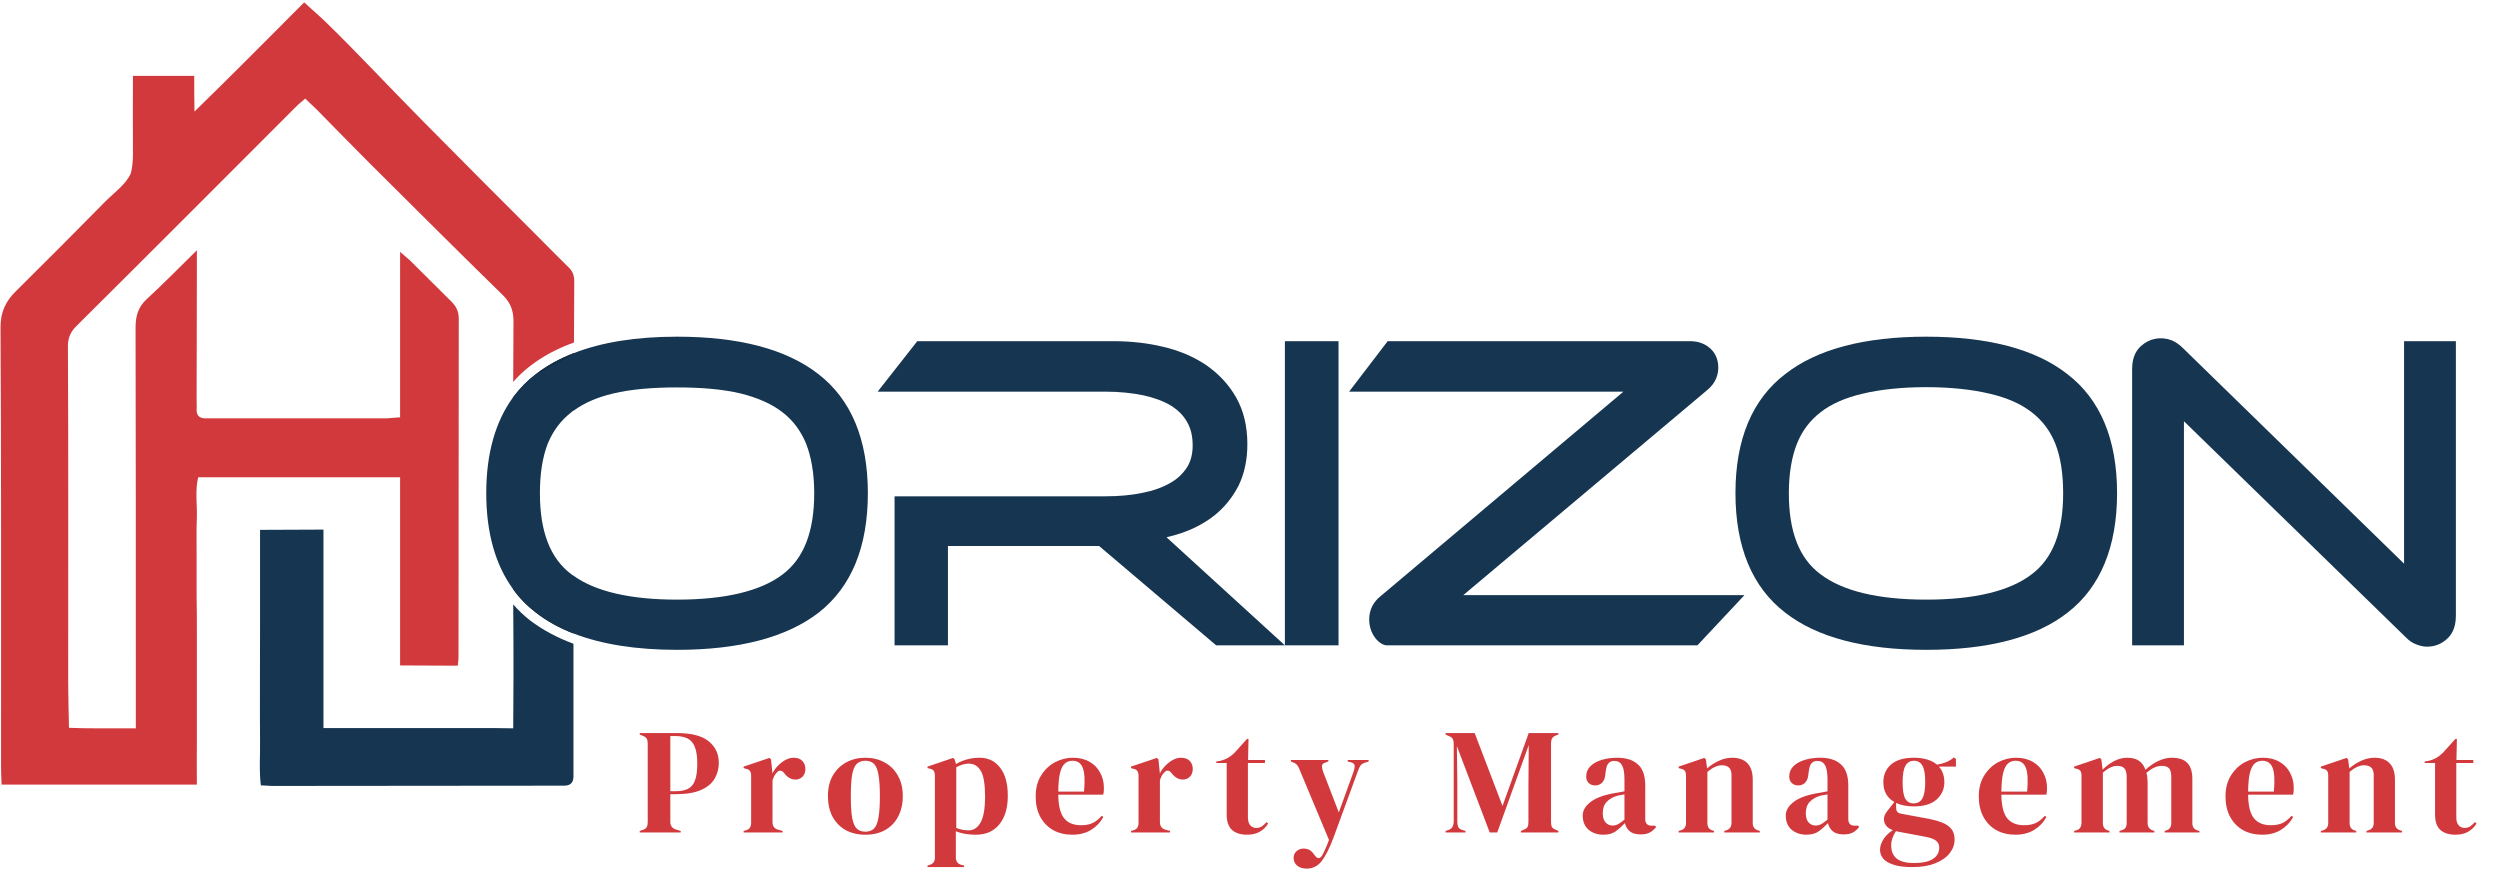
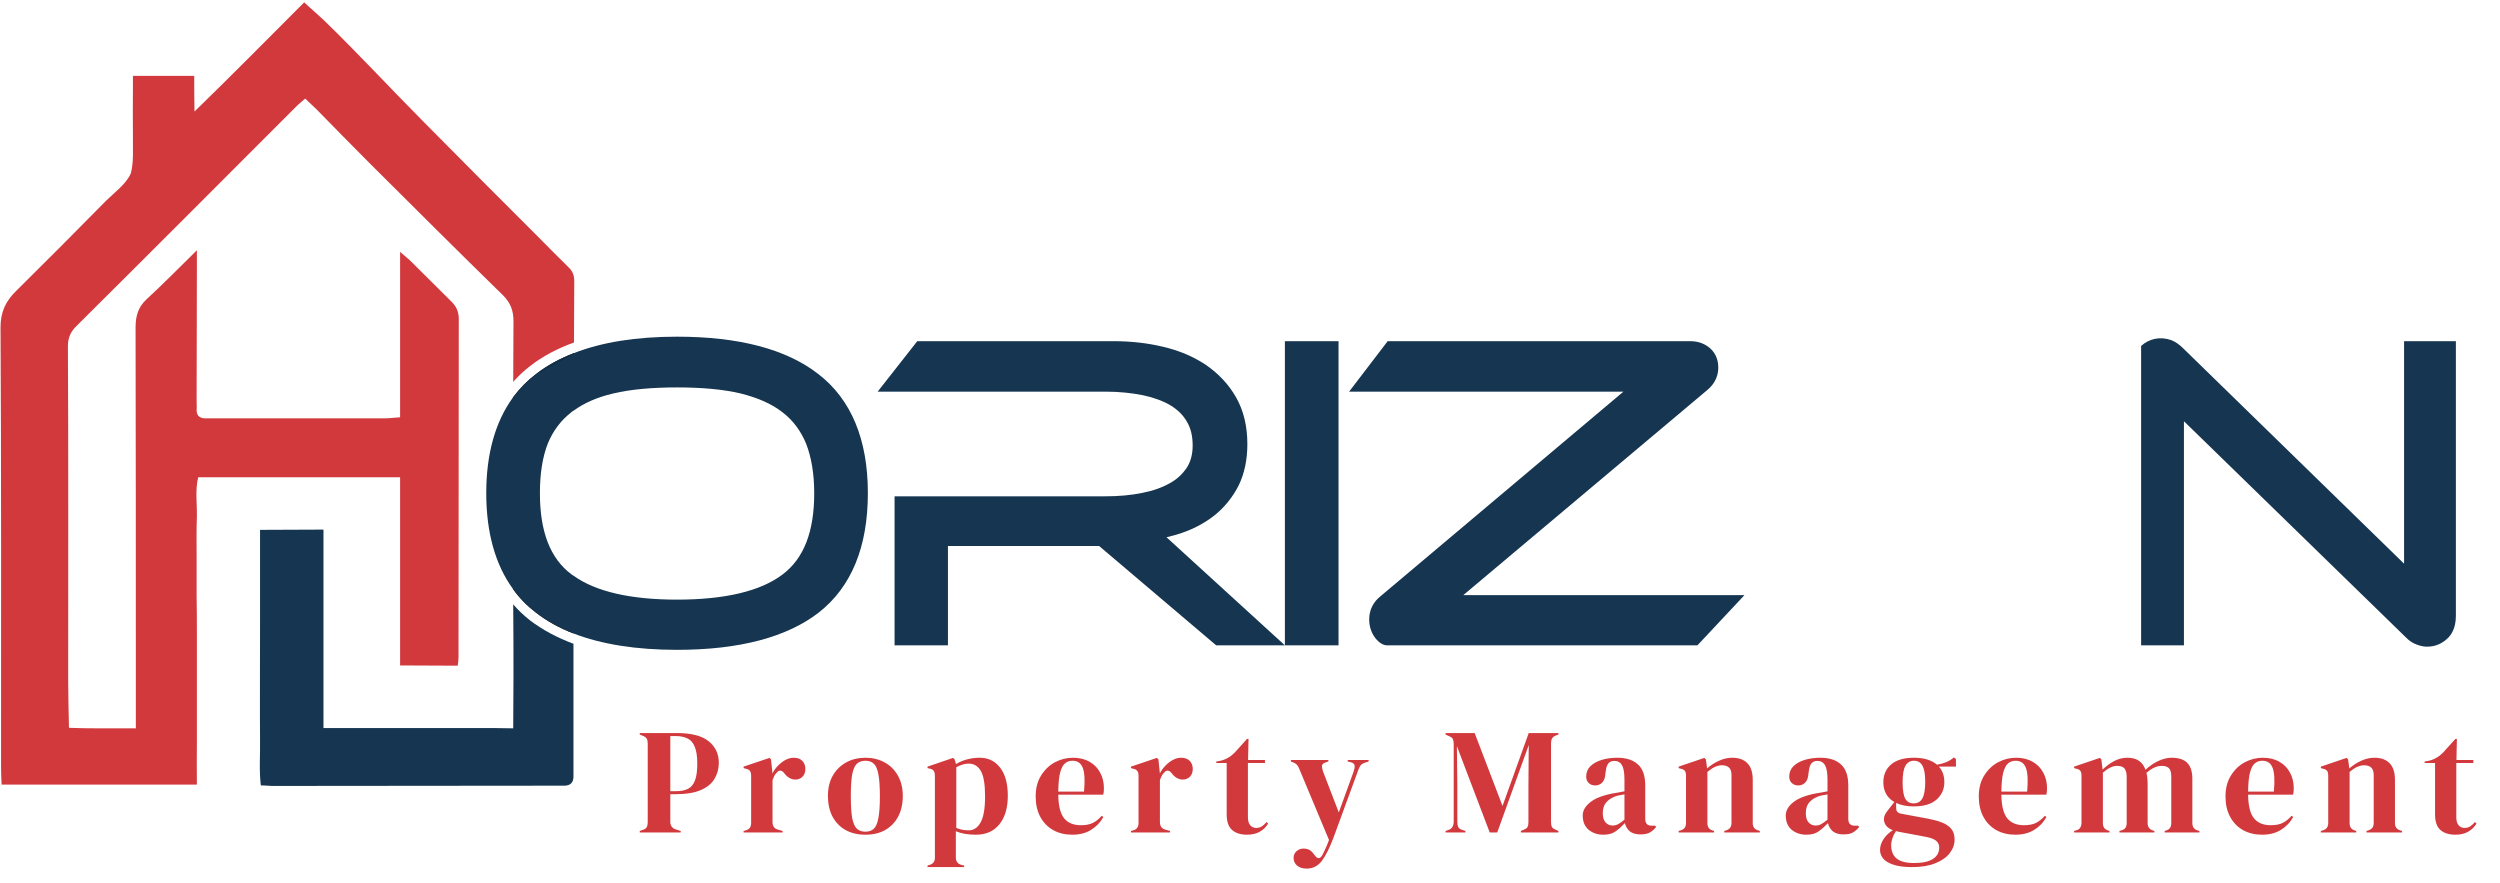
<svg xmlns="http://www.w3.org/2000/svg" width="946" height="334" viewBox="0 0 946 334" fill="none">
  <path d="M202.902 141.5C207.002 138.3 211.802 135.7 217.202 133.6V140.3C216.602 140.5 216.035 140.7 215.502 140.9C210.702 142.7 206.402 144.8 202.702 147.2C199.502 149.4 196.602 151.9 194.102 154.7V150.4C196.635 147 199.568 144.033 202.902 141.5Z" fill="black" />
  <path d="M217.299 106.5C217.233 114.167 217.199 121.867 217.199 129.6C210.866 131.867 205.333 134.833 200.599 138.5C198.266 140.3 196.133 142.3 194.199 144.5C194.199 136.833 194.233 129.167 194.299 121.5C194.299 117.6 193.199 114.6 190.399 111.8C173.399 95.2 156.599 78.4 139.699 61.6C132.999 54.9 126.399 48.1 119.699 41.3C118.499 40.1 117.099 38.9 115.499 37.3C114.399 38.3 113.299 39.1 112.299 40.1C84.699 67.7 56.999 95.5 29.199 123.1C26.899 125.3 25.699 127.5 25.699 131C25.899 169.1 25.799 219.6 25.799 257.8C25.799 259.1 25.999 274.1 26.099 275.4C31.699 275.7 44.899 275.6 51.399 275.6V255.7C51.399 215.9 51.399 163.8 51.299 124C51.299 119.7 52.199 116.3 55.399 113.3C61.599 107.6 67.499 101.6 74.499 94.7V102.4C74.499 118.8 74.466 135.167 74.399 151.5C74.399 152.7 74.499 153.9 74.399 155.1C74.399 157.1 75.299 158.1 77.299 158.3C78.499 158.3 79.699 158.3 80.899 158.3C102.499 158.3 124.099 158.3 145.699 158.3C147.499 158.3 149.199 158 151.399 157.9V95.3C153.299 96.9 154.199 97.7 155.099 98.5C160.299 103.6 165.399 108.8 170.599 113.9C172.599 115.8 173.599 117.8 173.599 120.7C173.499 156.9 173.599 212.6 173.499 248.7C173.499 249.7 173.399 250.7 173.199 251.9C165.799 251.9 159.099 251.8 151.399 251.8V180.6H74.999C73.799 185.5 74.599 190.5 74.499 195.5C74.299 200.5 74.399 205.5 74.399 210.6V225.7C74.499 230.6 74.499 235.4 74.499 240.2V281.3C74.399 286.3 74.499 291.4 74.499 296.9H0.599C0.499 294.5 0.399 292.4 0.399 290.2C0.399 243.4 0.499 170.6 0.199 123.8C0.199 118 2.199 113.9 6.099 110.1C17.399 98.9 28.699 87.6 39.899 76.2C43.299 72.8 47.699 69.7 49.499 65.6C50.699 61.2 50.199 56 50.299 51.2C50.299 45.4 50.199 39.5 50.299 33.7V28.7C57.699 28.7 66.299 28.7 73.499 28.7C73.499 32.9 73.499 37.4 73.599 42.2C87.699 28.5 101.199 14.8 115.099 0.9C117.699 3.2 119.999 5.3 122.299 7.4C135.199 19.9 147.399 33.1 159.999 45.8C174.899 60.9 189.799 75.8 204.799 90.8C208.199 94.2 211.599 97.7 215.099 101.1C216.699 102.6 217.299 104.2 217.299 106.5Z" fill="#D2393D" />
  <path d="M216.999 234.4V239.7C211.599 237.6 206.899 235 202.799 231.8C199.466 229.267 196.599 226.333 194.199 223V220.1C194.299 220.2 194.399 220.3 194.399 220.4C196.799 223 199.499 225.4 202.699 227.5C206.399 230 210.599 232.1 215.299 233.9C215.899 234.033 216.466 234.2 216.999 234.4Z" fill="black" />
  <path d="M200.501 234.7C205.201 238.3 210.801 241.3 217.001 243.6V291.4C217.001 292.2 217.001 293 217.001 293.8C217.001 296 216.001 297.2 213.701 297.3H211.301C175.167 297.3 139.067 297.333 103.001 297.4C101.801 297.4 100.601 297.2 98.701 297.2C98.001 291.4 98.501 285.6 98.401 279.8C98.301 273.8 98.401 241.8 98.401 235.7V200.5C106.601 200.5 114.501 200.4 122.401 200.4C122.401 202 122.401 203.567 122.401 205.1C122.401 217.433 122.401 229.733 122.401 242C122.401 243.2 122.401 256.8 122.401 258C122.401 261 122.401 272.9 122.401 275.5C122.401 275.5 128.401 275.5 129.201 275.5H187.101C187.901 275.5 194.201 275.6 194.201 275.6C194.201 274.5 194.301 261.6 194.301 256C194.301 250.6 194.301 237.3 194.201 228.7C196.101 230.9 198.201 232.9 200.501 234.7Z" fill="#153550" />
  <path d="M242.077 315V314.43L243.217 314.031C243.977 313.803 244.471 313.461 244.699 313.005C244.965 312.549 245.098 311.941 245.098 311.181V281.313C245.098 280.553 244.965 279.945 244.699 279.489C244.433 279.033 243.92 278.672 243.16 278.406L242.077 277.95V277.38H255.928C261.59 277.38 265.675 278.425 268.183 280.515C270.729 282.567 272.002 285.284 272.002 288.666C272.002 290.832 271.47 292.827 270.406 294.651C269.38 296.437 267.67 297.862 265.276 298.926C262.882 299.99 259.652 300.522 255.586 300.522H253.648V311.01C253.648 312.492 254.389 313.461 255.871 313.917L257.581 314.43V315H242.077ZM253.648 299.382H255.814C257.676 299.382 259.196 299.078 260.374 298.47C261.552 297.862 262.426 296.798 262.996 295.278C263.566 293.758 263.851 291.649 263.851 288.951C263.851 286.215 263.528 284.087 262.882 282.567C262.274 281.047 261.362 280.002 260.146 279.432C258.93 278.824 257.41 278.52 255.586 278.52H253.648V299.382ZM281.38 315V314.43L282.235 314.202C282.995 313.974 283.508 313.632 283.774 313.176C284.078 312.72 284.23 312.131 284.23 311.409V293.568C284.23 292.732 284.078 292.124 283.774 291.744C283.508 291.326 282.995 291.041 282.235 290.889L281.38 290.661V290.091L291.184 286.785L291.754 287.355L292.267 292.257V292.713C292.799 291.649 293.483 290.68 294.319 289.806C295.193 288.894 296.143 288.153 297.169 287.583C298.233 287.013 299.278 286.728 300.304 286.728C301.748 286.728 302.85 287.127 303.61 287.925C304.37 288.723 304.75 289.73 304.75 290.946C304.75 292.238 304.37 293.245 303.61 293.967C302.888 294.651 302.014 294.993 300.988 294.993C299.392 294.993 297.986 294.195 296.77 292.599L296.656 292.485C296.276 291.953 295.839 291.668 295.345 291.63C294.851 291.554 294.395 291.782 293.977 292.314C293.597 292.656 293.274 293.074 293.008 293.568C292.78 294.024 292.552 294.556 292.324 295.164V311.067C292.324 312.587 292.989 313.537 294.319 313.917L296.143 314.43V315H281.38ZM327.48 315.855C324.592 315.855 322.084 315.266 319.956 314.088C317.828 312.872 316.175 311.162 314.997 308.958C313.857 306.754 313.287 304.17 313.287 301.206C313.287 298.242 313.895 295.677 315.111 293.511C316.365 291.345 318.056 289.673 320.184 288.495C322.35 287.317 324.782 286.728 327.48 286.728C330.178 286.728 332.591 287.317 334.719 288.495C336.847 289.635 338.519 291.288 339.735 293.454C340.989 295.62 341.616 298.204 341.616 301.206C341.616 304.208 341.027 306.811 339.849 309.015C338.709 311.181 337.075 312.872 334.947 314.088C332.857 315.266 330.368 315.855 327.48 315.855ZM327.48 314.715C328.81 314.715 329.874 314.335 330.672 313.575C331.47 312.815 332.04 311.466 332.382 309.528C332.762 307.59 332.952 304.854 332.952 301.32C332.952 297.748 332.762 294.993 332.382 293.055C332.04 291.117 331.47 289.768 330.672 289.008C329.874 288.248 328.81 287.868 327.48 287.868C326.15 287.868 325.067 288.248 324.231 289.008C323.433 289.768 322.844 291.117 322.464 293.055C322.122 294.993 321.951 297.748 321.951 301.32C321.951 304.854 322.122 307.59 322.464 309.528C322.844 311.466 323.433 312.815 324.231 313.575C325.067 314.335 326.15 314.715 327.48 314.715ZM350.973 328.11V327.54L351.657 327.312C353.063 326.932 353.766 326.02 353.766 324.576V293.568C353.766 292.732 353.614 292.105 353.31 291.687C353.044 291.269 352.531 290.984 351.771 290.832L350.973 290.661V290.091L360.663 286.785L361.233 287.355L361.746 289.122C363 288.362 364.387 287.773 365.907 287.355C367.465 286.937 369.061 286.728 370.695 286.728C373.963 286.728 376.547 287.982 378.447 290.49C380.385 292.96 381.354 296.513 381.354 301.149C381.354 305.709 380.29 309.3 378.162 311.922C376.072 314.544 373.108 315.855 369.27 315.855C366.268 315.855 363.741 315.418 361.689 314.544V324.405C361.689 325.925 362.373 326.875 363.741 327.255L364.824 327.54V328.11H350.973ZM366.534 314.202C368.434 314.202 369.935 313.214 371.037 311.238C372.177 309.262 372.747 305.975 372.747 301.377C372.747 296.779 372.215 293.568 371.151 291.744C370.087 289.882 368.548 288.951 366.534 288.951C365.128 288.951 363.57 289.407 361.86 290.319V313.29C363.304 313.898 364.862 314.202 366.534 314.202ZM405.977 286.728C408.447 286.728 410.556 287.241 412.304 288.267C414.052 289.255 415.382 290.623 416.294 292.371C417.244 294.081 417.719 296.038 417.719 298.242C417.719 298.66 417.7 299.097 417.662 299.553C417.624 299.971 417.548 300.351 417.434 300.693H400.448C400.486 304.797 401.208 307.761 402.614 309.585C404.058 311.371 406.186 312.264 408.998 312.264C410.898 312.264 412.437 311.96 413.615 311.352C414.793 310.744 415.895 309.851 416.921 308.673L417.491 309.186C416.313 311.276 414.736 312.91 412.76 314.088C410.822 315.266 408.485 315.855 405.749 315.855C403.051 315.855 400.657 315.285 398.567 314.145C396.477 312.967 394.843 311.295 393.665 309.129C392.487 306.963 391.898 304.379 391.898 301.377C391.898 298.261 392.582 295.62 393.95 293.454C395.318 291.25 397.066 289.578 399.194 288.438C401.36 287.298 403.621 286.728 405.977 286.728ZM405.806 287.868C404.704 287.868 403.754 288.21 402.956 288.894C402.196 289.54 401.588 290.718 401.132 292.428C400.714 294.1 400.486 296.475 400.448 299.553H410.195C410.575 295.411 410.423 292.428 409.739 290.604C409.055 288.78 407.744 287.868 405.806 287.868ZM427.97 315V314.43L428.825 314.202C429.585 313.974 430.098 313.632 430.364 313.176C430.668 312.72 430.82 312.131 430.82 311.409V293.568C430.82 292.732 430.668 292.124 430.364 291.744C430.098 291.326 429.585 291.041 428.825 290.889L427.97 290.661V290.091L437.774 286.785L438.344 287.355L438.857 292.257V292.713C439.389 291.649 440.073 290.68 440.909 289.806C441.783 288.894 442.733 288.153 443.759 287.583C444.823 287.013 445.868 286.728 446.894 286.728C448.338 286.728 449.44 287.127 450.2 287.925C450.96 288.723 451.34 289.73 451.34 290.946C451.34 292.238 450.96 293.245 450.2 293.967C449.478 294.651 448.604 294.993 447.578 294.993C445.982 294.993 444.576 294.195 443.36 292.599L443.246 292.485C442.866 291.953 442.429 291.668 441.935 291.63C441.441 291.554 440.985 291.782 440.567 292.314C440.187 292.656 439.864 293.074 439.598 293.568C439.37 294.024 439.142 294.556 438.914 295.164V311.067C438.914 312.587 439.579 313.537 440.909 313.917L442.733 314.43V315H427.97ZM471.871 315.855C469.439 315.855 467.539 315.247 466.171 314.031C464.841 312.815 464.176 310.877 464.176 308.217V288.723H460.243V288.153L461.611 287.925C462.789 287.659 463.796 287.279 464.632 286.785C465.506 286.291 466.361 285.626 467.197 284.79L471.871 279.603H472.441L472.27 287.583H478.654V288.723H472.213V309.243C472.213 310.573 472.498 311.58 473.068 312.264C473.676 312.948 474.436 313.29 475.348 313.29C476.146 313.29 476.849 313.1 477.457 312.72C478.065 312.302 478.673 311.751 479.281 311.067L479.851 311.637C479.091 312.929 478.046 313.955 476.716 314.715C475.386 315.475 473.771 315.855 471.871 315.855ZM494.458 328.68C492.938 328.68 491.722 328.3 490.81 327.54C489.936 326.78 489.499 325.811 489.499 324.633C489.499 323.569 489.879 322.714 490.639 322.068C491.399 321.422 492.254 321.099 493.204 321.099C494.154 321.099 494.952 321.289 495.598 321.669C496.244 322.087 496.814 322.676 497.308 323.436L497.707 323.892C498.543 325.032 499.379 325.013 500.215 323.835C500.557 323.265 500.937 322.505 501.355 321.555C501.811 320.643 502.324 319.408 502.894 317.85L491.836 291.402C491.57 290.68 491.285 290.11 490.981 289.692C490.677 289.236 490.183 288.856 489.499 288.552L488.473 288.153V287.583H502.666V288.096L501.526 288.552C500.69 288.818 500.253 289.255 500.215 289.863C500.215 290.433 500.367 291.155 500.671 292.029L506.599 307.419L512.242 291.858C512.546 290.984 512.66 290.262 512.584 289.692C512.508 289.084 512.033 288.666 511.159 288.438L509.962 288.153V287.583H517.885V288.153L516.631 288.552C515.757 288.818 515.149 289.198 514.807 289.692C514.465 290.186 514.142 290.87 513.838 291.744L504.661 316.767C503.179 320.757 501.697 323.74 500.215 325.716C498.733 327.692 496.814 328.68 494.458 328.68ZM547.007 315V314.43L548.147 314.031C549.439 313.613 550.085 312.53 550.085 310.782V281.598C550.085 280.838 549.99 280.23 549.8 279.774C549.648 279.318 549.211 278.938 548.489 278.634L547.007 277.95V277.38H558.008L568.553 304.968L578.471 277.38H589.7V277.95L588.788 278.292C588.066 278.558 587.572 278.938 587.306 279.432C587.04 279.888 586.907 280.496 586.907 281.256V311.067C586.907 311.827 587.002 312.416 587.192 312.834C587.382 313.252 587.838 313.613 588.56 313.917L589.7 314.43V315H575.507V314.43L576.704 313.917C577.426 313.613 577.882 313.252 578.072 312.834C578.262 312.416 578.357 311.827 578.357 311.067V298.242L578.471 281.94L566.558 315H563.708L551.282 282.339L551.453 296.532V310.896C551.453 311.732 551.567 312.416 551.795 312.948C552.061 313.442 552.555 313.803 553.277 314.031L554.531 314.43V315H547.007ZM606.713 315.855C604.509 315.855 602.647 315.228 601.127 313.974C599.645 312.72 598.904 310.915 598.904 308.559C598.904 306.773 599.816 305.139 601.64 303.657C603.464 302.137 606.333 300.997 610.247 300.237C610.855 300.123 611.539 300.009 612.299 299.895C613.059 299.743 613.857 299.591 614.693 299.439V294.936C614.693 292.352 614.37 290.547 613.724 289.521C613.116 288.457 612.147 287.925 610.817 287.925C609.905 287.925 609.183 288.229 608.651 288.837C608.119 289.407 607.777 290.414 607.625 291.858L607.511 292.485C607.435 294.119 607.036 295.316 606.314 296.076C605.592 296.836 604.699 297.216 603.635 297.216C602.647 297.216 601.83 296.912 601.184 296.304C600.538 295.696 600.215 294.879 600.215 293.853C600.215 292.295 600.747 290.984 601.811 289.92C602.913 288.856 604.357 288.058 606.143 287.526C607.929 286.994 609.867 286.728 611.957 286.728C615.339 286.728 617.942 287.564 619.766 289.236C621.628 290.87 622.559 293.549 622.559 297.273V309.87C622.559 311.58 623.357 312.435 624.953 312.435H626.207L626.72 312.891C625.998 313.803 625.2 314.506 624.326 315C623.49 315.494 622.293 315.741 620.735 315.741C619.063 315.741 617.733 315.361 616.745 314.601C615.795 313.803 615.168 312.758 614.864 311.466C613.724 312.682 612.546 313.727 611.33 314.601C610.152 315.437 608.613 315.855 606.713 315.855ZM610.19 312.378C610.95 312.378 611.653 312.207 612.299 311.865C612.983 311.485 613.781 310.915 614.693 310.155V300.579C614.313 300.655 613.933 300.731 613.553 300.807C613.173 300.883 612.736 300.959 612.242 301.035C610.494 301.491 609.088 302.27 608.024 303.372C606.998 304.436 606.485 305.88 606.485 307.704C606.485 309.262 606.846 310.44 607.568 311.238C608.29 311.998 609.164 312.378 610.19 312.378ZM635.192 315V314.43L635.99 314.202C637.32 313.822 637.985 312.891 637.985 311.409V293.568C637.985 292.732 637.852 292.124 637.586 291.744C637.32 291.326 636.807 291.041 636.047 290.889L635.192 290.661V290.091L644.939 286.785L645.509 287.355L645.965 290.775C647.295 289.597 648.796 288.628 650.468 287.868C652.14 287.108 653.793 286.728 655.427 286.728C657.935 286.728 659.854 287.412 661.184 288.78C662.552 290.148 663.236 292.238 663.236 295.05V311.466C663.236 312.948 663.958 313.879 665.402 314.259L665.915 314.43V315H652.463V314.43L653.204 314.202C654.534 313.784 655.199 312.853 655.199 311.409V293.226C655.199 290.794 653.983 289.578 651.551 289.578C649.879 289.578 648.055 290.414 646.079 292.086V311.466C646.079 312.948 646.744 313.879 648.074 314.259L648.587 314.43V315H635.192ZM683.543 315.855C681.339 315.855 679.477 315.228 677.957 313.974C676.475 312.72 675.734 310.915 675.734 308.559C675.734 306.773 676.646 305.139 678.47 303.657C680.294 302.137 683.163 300.997 687.077 300.237C687.685 300.123 688.369 300.009 689.129 299.895C689.889 299.743 690.687 299.591 691.523 299.439V294.936C691.523 292.352 691.2 290.547 690.554 289.521C689.946 288.457 688.977 287.925 687.647 287.925C686.735 287.925 686.013 288.229 685.481 288.837C684.949 289.407 684.607 290.414 684.455 291.858L684.341 292.485C684.265 294.119 683.866 295.316 683.144 296.076C682.422 296.836 681.529 297.216 680.465 297.216C679.477 297.216 678.66 296.912 678.014 296.304C677.368 295.696 677.045 294.879 677.045 293.853C677.045 292.295 677.577 290.984 678.641 289.92C679.743 288.856 681.187 288.058 682.973 287.526C684.759 286.994 686.697 286.728 688.787 286.728C692.169 286.728 694.772 287.564 696.596 289.236C698.458 290.87 699.389 293.549 699.389 297.273V309.87C699.389 311.58 700.187 312.435 701.783 312.435H703.037L703.55 312.891C702.828 313.803 702.03 314.506 701.156 315C700.32 315.494 699.123 315.741 697.565 315.741C695.893 315.741 694.563 315.361 693.575 314.601C692.625 313.803 691.998 312.758 691.694 311.466C690.554 312.682 689.376 313.727 688.16 314.601C686.982 315.437 685.443 315.855 683.543 315.855ZM687.02 312.378C687.78 312.378 688.483 312.207 689.129 311.865C689.813 311.485 690.611 310.915 691.523 310.155V300.579C691.143 300.655 690.763 300.731 690.383 300.807C690.003 300.883 689.566 300.959 689.072 301.035C687.324 301.491 685.918 302.27 684.854 303.372C683.828 304.436 683.315 305.88 683.315 307.704C683.315 309.262 683.676 310.44 684.398 311.238C685.12 311.998 685.994 312.378 687.02 312.378ZM724.169 305.139C721.547 305.139 719.324 304.702 717.5 303.828V305.766C717.5 306.944 718.089 307.647 719.267 307.875L729.983 309.87C731.769 310.212 733.384 310.668 734.828 311.238C736.272 311.77 737.431 312.549 738.305 313.575C739.179 314.563 739.616 315.931 739.616 317.679C739.616 319.541 739.008 321.251 737.792 322.809C736.576 324.405 734.771 325.678 732.377 326.628C730.021 327.616 727.076 328.11 723.542 328.11C720.502 328.11 718.089 327.787 716.303 327.141C714.517 326.533 713.244 325.735 712.484 324.747C711.762 323.759 711.401 322.714 711.401 321.612C711.401 320.244 711.857 318.857 712.769 317.451C713.719 316.083 714.878 314.981 716.246 314.145C715.068 313.689 714.213 313.1 713.681 312.378C713.149 311.656 712.883 310.877 712.883 310.041C712.883 309.281 713.073 308.578 713.453 307.932C713.871 307.248 714.365 306.564 714.935 305.88L716.816 303.486C714.042 301.89 712.655 299.382 712.655 295.962C712.655 293.226 713.624 291.003 715.562 289.293C717.538 287.583 720.426 286.728 724.226 286.728C726.164 286.728 727.855 286.956 729.299 287.412C730.781 287.868 731.997 288.514 732.947 289.35C734.163 289.16 735.303 288.856 736.367 288.438C737.469 287.982 738.457 287.374 739.331 286.614L740.129 287.184V290.091H733.688C735.056 291.611 735.74 293.568 735.74 295.962C735.74 298.622 734.752 300.826 732.776 302.574C730.838 304.284 727.969 305.139 724.169 305.139ZM724.112 303.999C725.632 303.999 726.734 303.372 727.418 302.118C728.14 300.864 728.501 298.774 728.501 295.848C728.501 292.922 728.14 290.87 727.418 289.692C726.734 288.476 725.67 287.868 724.226 287.868C722.82 287.868 721.756 288.495 721.034 289.749C720.312 290.965 719.951 293.036 719.951 295.962C719.951 298.888 720.274 300.959 720.92 302.175C721.604 303.391 722.668 303.999 724.112 303.999ZM715.619 319.788C715.619 322.03 716.303 323.721 717.671 324.861C719.077 326.001 721.281 326.571 724.283 326.571C727.437 326.571 729.812 326.058 731.408 325.032C733.004 324.006 733.802 322.562 733.802 320.7C733.802 319.636 733.403 318.781 732.605 318.135C731.845 317.489 730.534 316.995 728.672 316.653L718.355 314.715C718.051 314.639 717.747 314.563 717.443 314.487C716.911 315.247 716.474 316.102 716.132 317.052C715.79 318.04 715.619 318.952 715.619 319.788ZM762.851 286.728C765.321 286.728 767.43 287.241 769.178 288.267C770.926 289.255 772.256 290.623 773.168 292.371C774.118 294.081 774.593 296.038 774.593 298.242C774.593 298.66 774.574 299.097 774.536 299.553C774.498 299.971 774.422 300.351 774.308 300.693H757.322C757.36 304.797 758.082 307.761 759.488 309.585C760.932 311.371 763.06 312.264 765.872 312.264C767.772 312.264 769.311 311.96 770.489 311.352C771.667 310.744 772.769 309.851 773.795 308.673L774.365 309.186C773.187 311.276 771.61 312.91 769.634 314.088C767.696 315.266 765.359 315.855 762.623 315.855C759.925 315.855 757.531 315.285 755.441 314.145C753.351 312.967 751.717 311.295 750.539 309.129C749.361 306.963 748.772 304.379 748.772 301.377C748.772 298.261 749.456 295.62 750.824 293.454C752.192 291.25 753.94 289.578 756.068 288.438C758.234 287.298 760.495 286.728 762.851 286.728ZM762.68 287.868C761.578 287.868 760.628 288.21 759.83 288.894C759.07 289.54 758.462 290.718 758.006 292.428C757.588 294.1 757.36 296.475 757.322 299.553H767.069C767.449 295.411 767.297 292.428 766.613 290.604C765.929 288.78 764.618 287.868 762.68 287.868ZM784.844 315V314.43L785.642 314.202C786.364 314.012 786.858 313.689 787.124 313.233C787.428 312.777 787.599 312.169 787.637 311.409V293.568C787.637 292.732 787.504 292.124 787.238 291.744C786.972 291.326 786.459 291.041 785.699 290.889L784.844 290.661V290.091L794.591 286.785L795.161 287.355L795.617 291.231C796.871 289.977 798.296 288.913 799.892 288.039C801.526 287.165 803.217 286.728 804.965 286.728C806.789 286.728 808.252 287.108 809.354 287.868C810.456 288.59 811.292 289.73 811.862 291.288C813.344 289.882 814.94 288.78 816.65 287.982C818.398 287.146 820.089 286.728 821.723 286.728C824.421 286.728 826.397 287.374 827.651 288.666C828.943 289.958 829.589 291.991 829.589 294.765V311.466C829.589 312.948 830.273 313.879 831.641 314.259L832.268 314.43V315H819.101V314.43L819.671 314.259C820.393 314.031 820.887 313.689 821.153 313.233C821.457 312.777 821.609 312.169 821.609 311.409V293.967C821.609 292.371 821.324 291.288 820.754 290.718C820.184 290.11 819.272 289.806 818.018 289.806C817.03 289.806 816.061 290.034 815.111 290.49C814.199 290.908 813.23 291.554 812.204 292.428C812.394 293.036 812.508 293.701 812.546 294.423C812.622 295.145 812.66 295.905 812.66 296.703V311.466C812.698 312.948 813.382 313.879 814.712 314.259L815.225 314.43V315H802.001V314.43L802.799 314.202C803.521 313.974 804.015 313.651 804.281 313.233C804.585 312.777 804.737 312.169 804.737 311.409V294.024C804.737 292.504 804.452 291.421 803.882 290.775C803.35 290.129 802.419 289.806 801.089 289.806C800.215 289.806 799.341 290.034 798.467 290.49C797.593 290.908 796.681 291.535 795.731 292.371V311.466C795.731 312.948 796.396 313.879 797.726 314.259L798.239 314.43V315H784.844ZM856.213 286.728C858.683 286.728 860.792 287.241 862.54 288.267C864.288 289.255 865.618 290.623 866.53 292.371C867.48 294.081 867.955 296.038 867.955 298.242C867.955 298.66 867.936 299.097 867.898 299.553C867.86 299.971 867.784 300.351 867.67 300.693H850.684C850.722 304.797 851.444 307.761 852.85 309.585C854.294 311.371 856.422 312.264 859.234 312.264C861.134 312.264 862.673 311.96 863.851 311.352C865.029 310.744 866.131 309.851 867.157 308.673L867.727 309.186C866.549 311.276 864.972 312.91 862.996 314.088C861.058 315.266 858.721 315.855 855.985 315.855C853.287 315.855 850.893 315.285 848.803 314.145C846.713 312.967 845.079 311.295 843.901 309.129C842.723 306.963 842.134 304.379 842.134 301.377C842.134 298.261 842.818 295.62 844.186 293.454C845.554 291.25 847.302 289.578 849.43 288.438C851.596 287.298 853.857 286.728 856.213 286.728ZM856.042 287.868C854.94 287.868 853.99 288.21 853.192 288.894C852.432 289.54 851.824 290.718 851.368 292.428C850.95 294.1 850.722 296.475 850.684 299.553H860.431C860.811 295.411 860.659 292.428 859.975 290.604C859.291 288.78 857.98 287.868 856.042 287.868ZM878.206 315V314.43L879.004 314.202C880.334 313.822 880.999 312.891 880.999 311.409V293.568C880.999 292.732 880.866 292.124 880.6 291.744C880.334 291.326 879.821 291.041 879.061 290.889L878.206 290.661V290.091L887.953 286.785L888.523 287.355L888.979 290.775C890.309 289.597 891.81 288.628 893.482 287.868C895.154 287.108 896.807 286.728 898.441 286.728C900.949 286.728 902.868 287.412 904.198 288.78C905.566 290.148 906.25 292.238 906.25 295.05V311.466C906.25 312.948 906.972 313.879 908.416 314.259L908.929 314.43V315H895.477V314.43L896.218 314.202C897.548 313.784 898.213 312.853 898.213 311.409V293.226C898.213 290.794 896.997 289.578 894.565 289.578C892.893 289.578 891.069 290.414 889.093 292.086V311.466C889.093 312.948 889.758 313.879 891.088 314.259L891.601 314.43V315H878.206ZM929.12 315.855C926.688 315.855 924.788 315.247 923.42 314.031C922.09 312.815 921.425 310.877 921.425 308.217V288.723H917.492V288.153L918.86 287.925C920.038 287.659 921.045 287.279 921.881 286.785C922.755 286.291 923.61 285.626 924.446 284.79L929.12 279.603H929.69L929.519 287.583H935.903V288.723H929.462V309.243C929.462 310.573 929.747 311.58 930.317 312.264C930.925 312.948 931.685 313.29 932.597 313.29C933.395 313.29 934.098 313.1 934.706 312.72C935.314 312.302 935.922 311.751 936.53 311.067L937.1 311.637C936.34 312.929 935.295 313.955 933.965 314.715C932.635 315.475 931.02 315.855 929.12 315.855Z" fill="#D2393D" />
  <path d="M202.898 141.5L217.198 133.6C211.798 135.7 206.998 138.3 202.898 141.5Z" fill="#153550" />
  <path fill-rule="evenodd" clip-rule="evenodd" d="M328.4 186.6C328.4 206.9 322.2 222.1 309.8 231.8C297.8 241.1 279.8 245.9 256.2 245.9C240.7 245.9 227.6 243.8 217 239.7C211.6 237.6 206.9 235 202.8 231.8C199.467 229.267 196.6 226.333 194.2 223C187.4 213.7 184 201.5 184 186.6C184 171.8 187.4 159.6 194.1 150.4C196.6 147.1 199.5 144 202.9 141.5L217.2 133.6C227.8 129.467 240.8 127.4 256.2 127.4C279.6 127.4 297.5 132.1 309.6 141.5C322.1 151.1 328.4 166.3 328.4 186.6ZM308.1 186.6C308.1 179.2 307 172.9 305 167.8C303 163 300.1 159.1 296.1 156C292 152.8 286.7 150.5 280.3 148.9C273.6 147.3 265.5 146.6 256.2 146.6C246.9 146.6 238.7 147.3 232 148.9C226.067 150.3 221.133 152.433 217.2 155.3C216.8 155.5 216.5 155.7 216.2 156C212.2 159.1 209.3 163 207.3 167.8C205.3 172.9 204.3 179.2 204.3 186.6C204.3 201.2 208.2 211.3 216.2 217.3C216.5 217.5 216.7 217.7 217.1 217.9C225.5 223.9 238.7 226.9 256.2 226.9C274.3 226.9 287.8 223.7 296.1 217.4C304.2 211.3 308.1 201.2 308.1 186.6Z" fill="#153550" />
  <path d="M486.202 244.2L441.402 203.3C442.668 202.967 443.935 202.633 445.202 202.3C450.602 200.7 455.302 198.3 459.202 195.3C463.302 192.1 466.402 188.2 468.702 183.7C470.902 179.2 472.002 173.9 472.002 168.1C472.002 161.3 470.602 155.4 467.702 150.3C464.902 145.4 461.002 141.3 456.202 138C451.502 134.9 446.102 132.6 440.002 131.2C434.202 129.8 427.902 129.1 421.202 129.1H347.102L332.102 148.2H418.302C423.502 148.2 428.302 148.7 432.702 149.6C436.802 150.5 440.302 151.8 443.102 153.5C445.802 155.2 447.802 157.2 449.202 159.7C450.602 162.1 451.302 165 451.302 168.6C451.302 171.8 450.602 174.5 449.202 176.8C447.602 179.2 445.602 181.2 442.902 182.7C440.002 184.4 436.402 185.7 432.302 186.5C428.002 187.4 423.302 187.8 418.302 187.8H338.502V244.2H358.702V206.6H415.902L460.202 244.2H486.202H490.202H506.502V129.1H486.202V244.2Z" fill="#153550" />
  <path d="M645.9 147.7C649.5 144.8 650.2 141.4 650.2 139.1C650.2 135.8 648.9 133.1 646.5 131.3C644.5 129.8 642.2 129.1 639.5 129.1H525.1L510.5 148.2H614.3L522.4 225.6C519.6 227.8 518.1 230.9 518.1 234.4C518.1 240.3 522.2 244.2 524.8 244.2H642.3L660.1 225.2H553.7L645.9 147.7Z" fill="#153550" />
-   <path fill-rule="evenodd" clip-rule="evenodd" d="M801.099 186.6C801.099 206.9 794.799 222.2 782.399 231.8C770.399 241.2 752.399 245.9 728.899 245.9C705.499 245.9 687.499 241.2 675.499 231.8C662.999 222.2 656.699 206.9 656.699 186.6C656.699 166.3 662.999 151.1 675.599 141.5C687.599 132.1 705.599 127.4 728.899 127.4C752.199 127.4 770.199 132.1 782.199 141.5C794.799 151.1 801.099 166.3 801.099 186.6ZM780.699 186.6C780.699 179.2 779.699 172.8 777.699 167.8C775.699 162.9 772.799 159.1 768.799 156C764.699 152.8 759.399 150.5 752.999 149C746.299 147.4 738.199 146.5 728.899 146.5C719.499 146.5 711.399 147.4 704.699 149C698.299 150.5 692.999 152.8 688.899 156C684.899 159.1 681.999 162.9 679.999 167.8C677.999 172.8 676.899 179.2 676.899 186.6C676.899 201.2 680.799 211.3 688.899 217.3C697.299 223.7 710.799 226.9 728.899 226.9C746.999 226.9 760.499 223.7 768.799 217.3C776.799 211.3 780.699 201.2 780.699 186.6Z" fill="#153550" />
-   <path d="M909.701 129.1V213.3L826.001 131.7C824.601 130.3 823.101 129.3 821.601 128.7C817.301 127.2 813.201 128.2 810.201 130.9C808.601 132.3 806.801 134.9 806.801 139.5V244.2H826.401V159.4L910.301 241.1C911.567 242.433 912.967 243.367 914.501 243.9C915.834 244.433 917.134 244.7 918.401 244.7C921.301 244.7 923.801 243.7 925.901 241.8C927.501 240.4 929.301 237.8 929.301 233.1V129.1H909.701Z" fill="#153550" />
+   <path d="M909.701 129.1V213.3L826.001 131.7C824.601 130.3 823.101 129.3 821.601 128.7C817.301 127.2 813.201 128.2 810.201 130.9V244.2H826.401V159.4L910.301 241.1C911.567 242.433 912.967 243.367 914.501 243.9C915.834 244.433 917.134 244.7 918.401 244.7C921.301 244.7 923.801 243.7 925.901 241.8C927.501 240.4 929.301 237.8 929.301 233.1V129.1H909.701Z" fill="#153550" />
</svg>